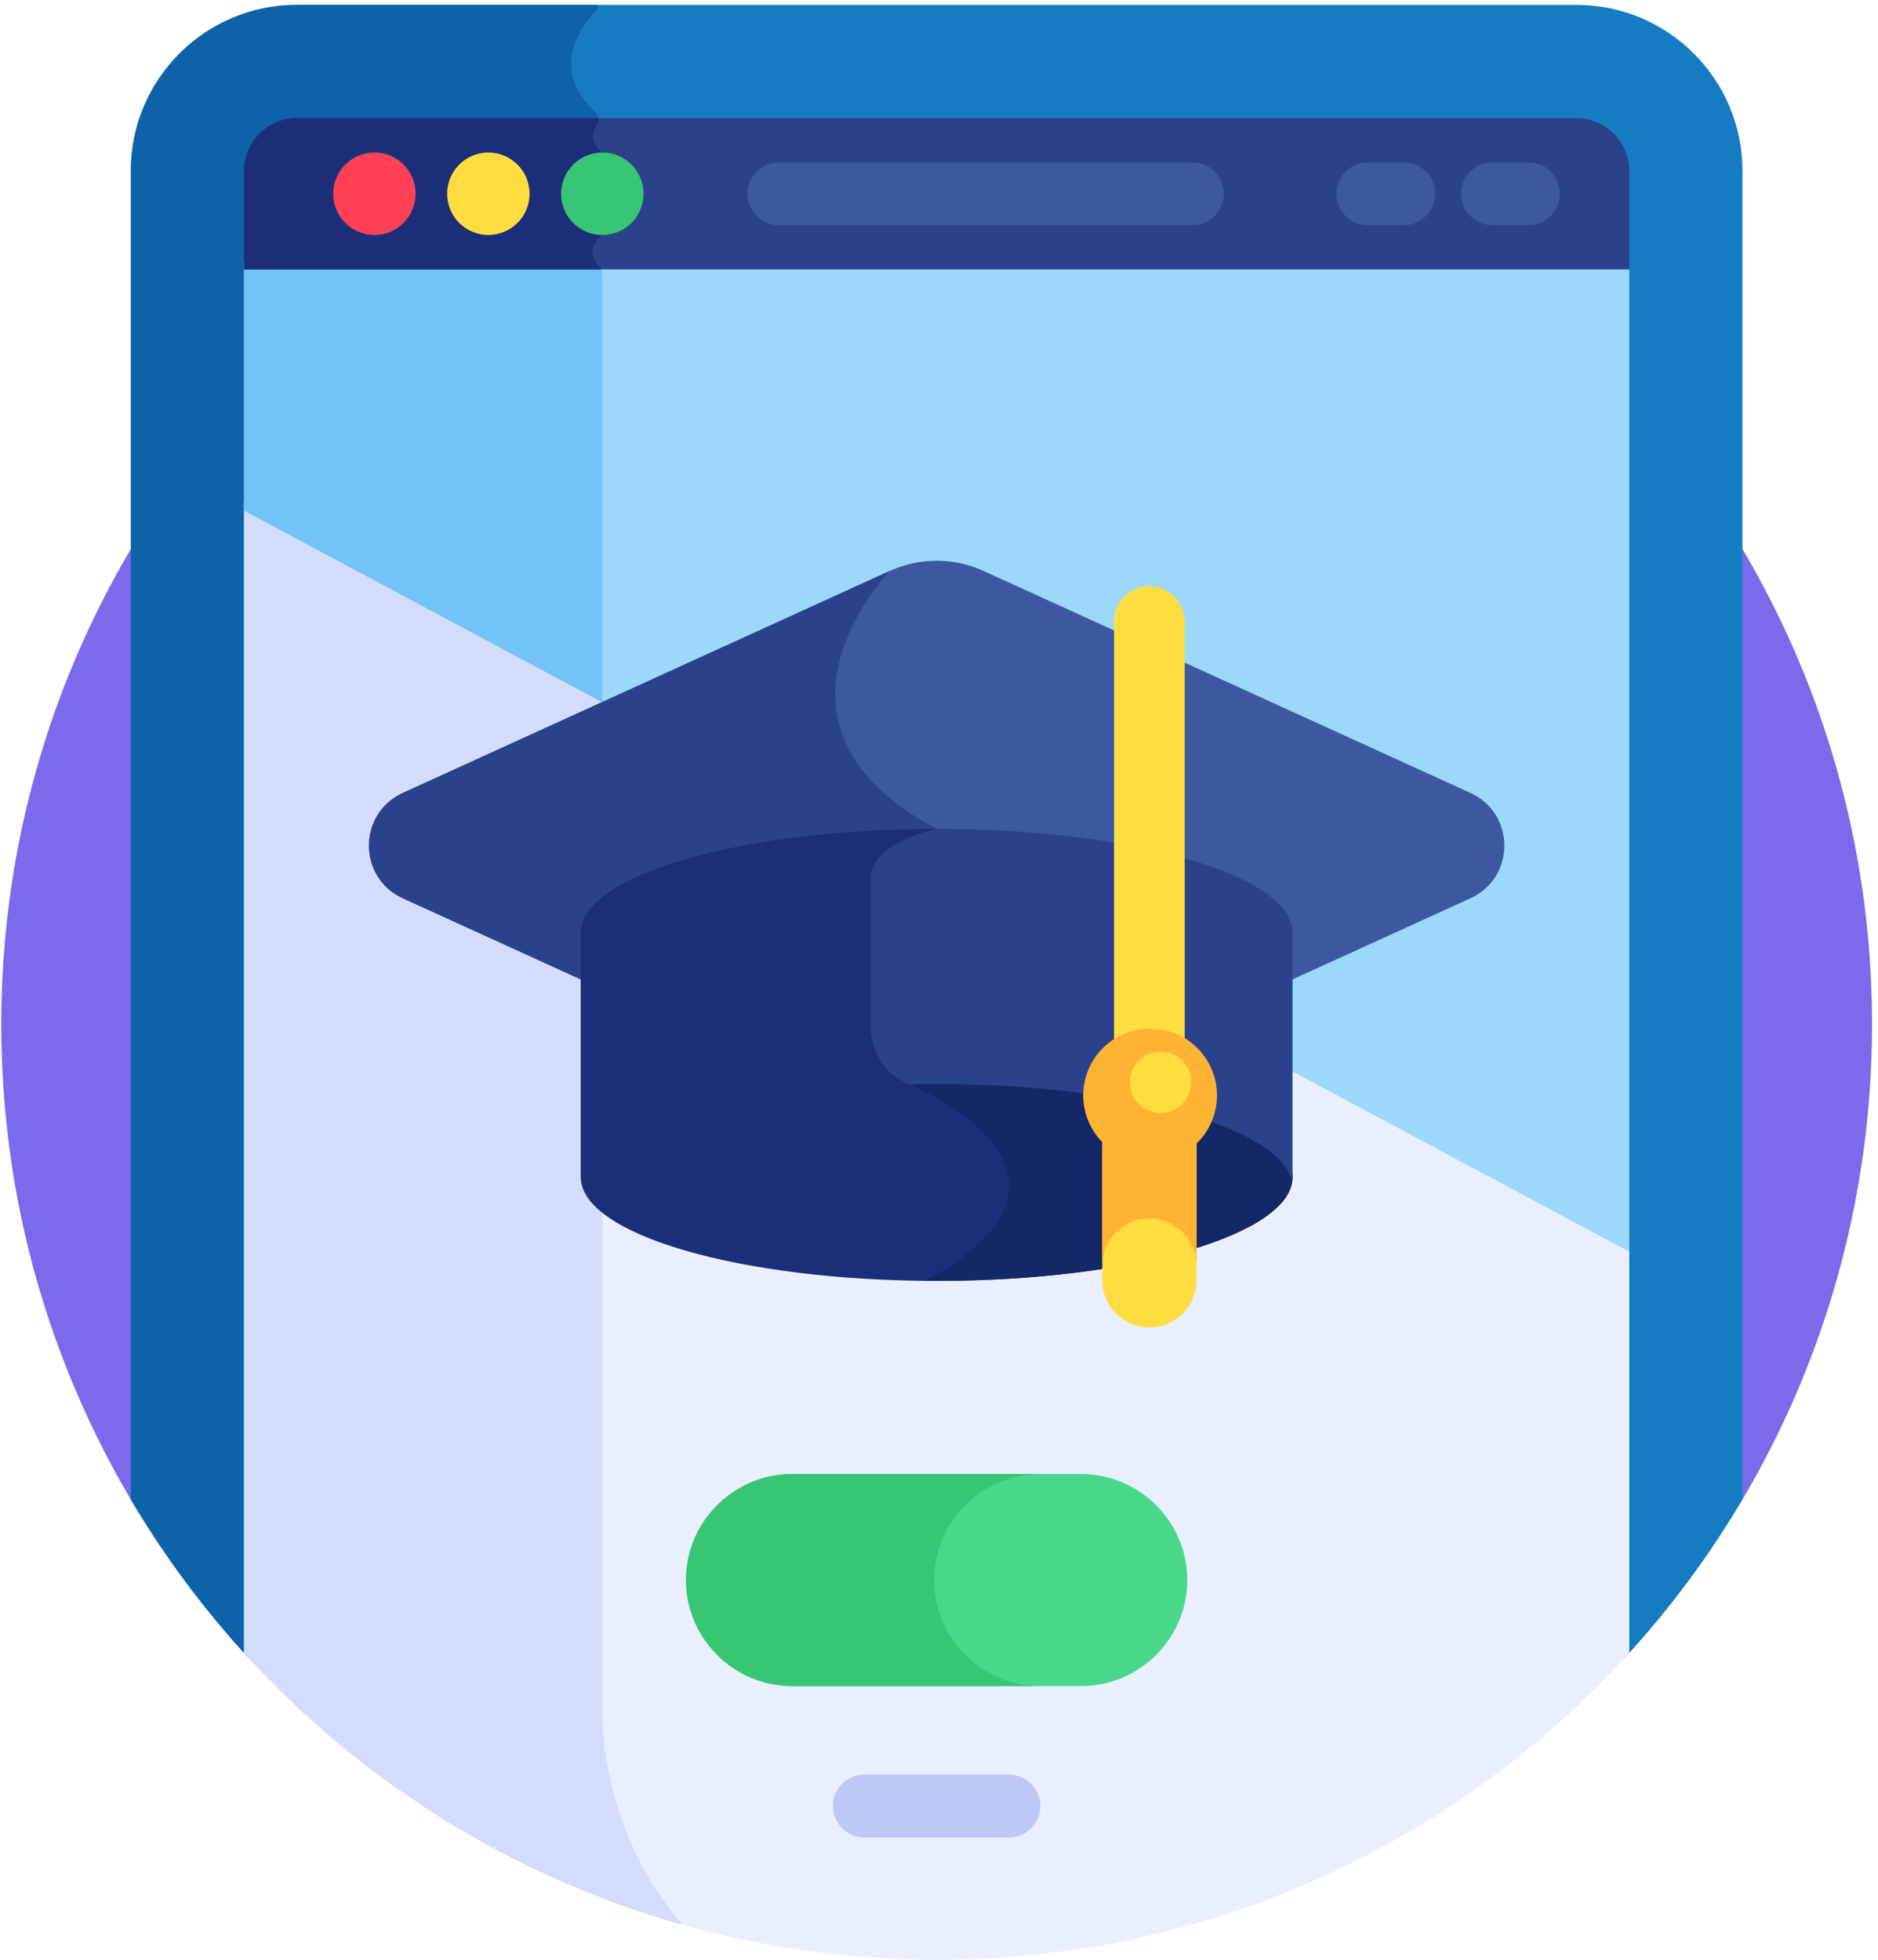
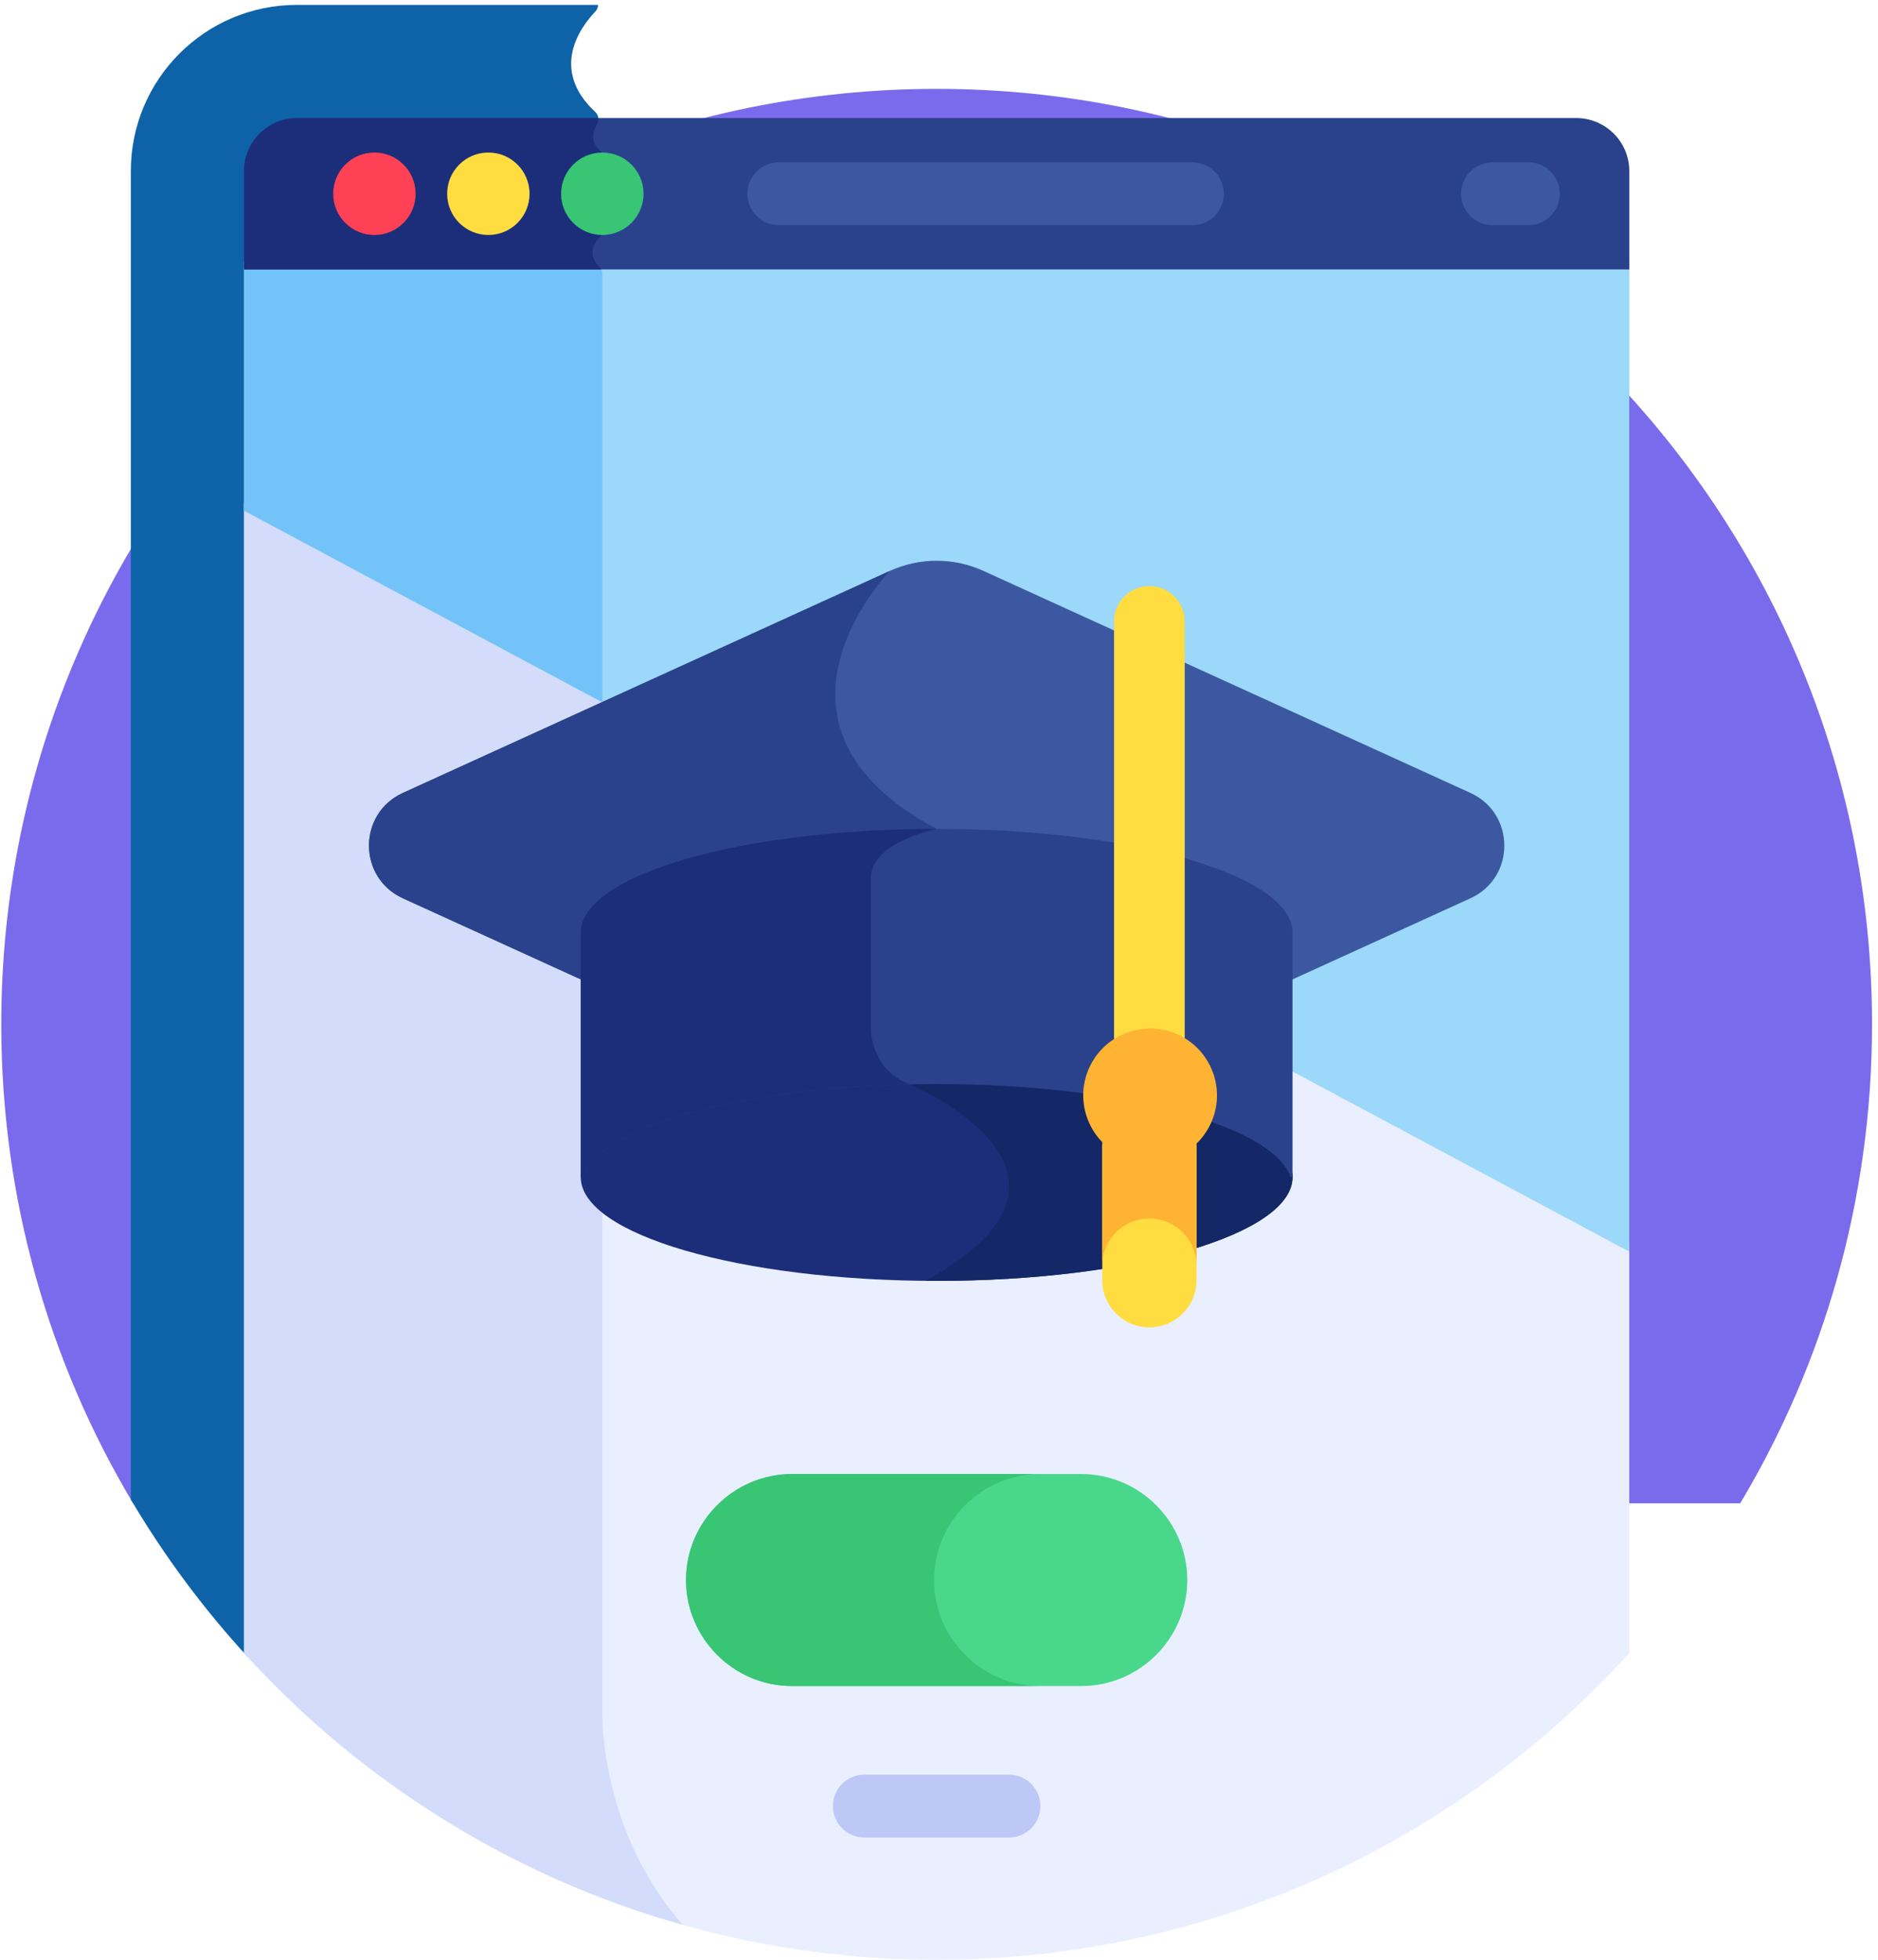
<svg xmlns="http://www.w3.org/2000/svg" version="1.1" id="svg1" width="490.667" height="512" viewBox="0 0 490.667 512">
  <defs id="defs1" />
  <g id="g1">
    <path id="path1" d="M 3418.55,896.641 C 3582.93,1171.88 3677.5,1493.63 3677.5,1837.5 3677.5,2852.34 2854.84,3675.04 1840,3675.04 825.16,3675.04 2.5,2852.34 2.5,1837.5 2.5,1493.63 97.07,1171.88 261.449,896.641 Z" style="fill:#7a6bed;fill-opacity:1;fill-rule:nonzero;stroke:none" transform="matrix(0.133,0,0,-0.133,0,512)" />
-     <path id="path2" d="m 3193.63,595.082 c 86.72,94.449 163.71,198.008 229.34,309.059 V 3513.75 c 0,180.2 -146.06,326.25 -326.25,326.25 H 583.281 c -180.191,0 -326.25,-146.05 -326.25,-326.25 V 904.141 C 322.66,793.09 399.648,689.531 486.371,595.082 Z" style="fill:#167cc1;fill-opacity:1;fill-rule:nonzero;stroke:none" transform="matrix(0.133,0,0,-0.133,0,512)" />
    <path id="path3" d="m 1177.23,3325.7 c -24.93,24.85 -9.14,47.46 0.31,57.23 3.63,3.75 5.66,8.63 5.66,13.83 v 144.45 c 0,5.31 -2.26,10.31 -5.97,14.1 -18.05,18.36 -12.19,37.23 -4.69,49.34 4.96,8.01 3.83,18.47 -3.05,24.88 -90.27,83.99 -29.57,166.45 0.08,197.54 3.48,3.63 5.2,8.24 5.31,12.93 H 583.281 c -180.191,0 -326.25,-146.05 -326.25,-326.25 V 904.141 C 322.66,793.09 399.648,689.531 486.371,595.082 H 1183.2 V 3311.6 c 0,5.31 -2.22,10.35 -5.97,14.1 z" style="fill:#0e62a8;fill-opacity:1;fill-rule:nonzero;stroke:none" transform="matrix(0.133,0,0,-0.133,0,512)" />
    <path id="path4" d="M 479.34,602.582 C 815.469,232.422 1300.59,0 1840,0 2379.41,0 2864.53,232.422 3200.66,602.582 V 1407.42 L 479.34,2863.09 Z" style="fill:#e9efff;fill-opacity:1;fill-rule:nonzero;stroke:none" transform="matrix(0.133,0,0,-0.133,0,512)" />
    <path id="path5" d="M 1183.2,2486.56 479.34,2863.09 V 602.582 C 707.621,351.172 1004.73,163.398 1340.82,68.75 1175.98,257.5 1183.2,486.602 1183.2,486.602 Z" style="fill:#d3dcfb;fill-opacity:1;fill-rule:nonzero;stroke:none" transform="matrix(0.133,0,0,-0.133,0,512)" />
    <path id="path6" d="m 2124.14,954.141 h -568.28 c -114.53,0 -208.24,-93.711 -208.24,-208.243 0,-114.527 93.71,-208.238 208.24,-208.238 h 568.28 c 114.53,0 208.24,93.711 208.24,208.238 0,114.571 -93.71,208.243 -208.24,208.243 z" style="fill:#49d88b;fill-opacity:1;fill-rule:nonzero;stroke:none" transform="matrix(0.133,0,0,-0.133,0,512)" />
    <path id="path7" d="m 1834.92,745.941 c 0,114.528 93.71,208.239 208.24,208.239 h -487.3 c -114.53,0 -208.24,-93.711 -208.24,-208.239 0,-114.57 93.71,-208.281 208.24,-208.281 h 487.3 c -114.53,0 -208.24,93.711 -208.24,208.281 z" style="fill:#38c674;fill-opacity:1;fill-rule:nonzero;stroke:none" transform="matrix(0.133,0,0,-0.133,0,512)" />
    <path id="path8" d="m 1982.07,240.16 h -284.14 c -34.1,0 -61.76,27.649 -61.76,61.75 0,34.11 27.66,61.762 61.76,61.762 h 284.14 c 34.1,0 61.76,-27.652 61.76,-61.762 0,-34.101 -27.66,-61.75 -61.76,-61.75 z" style="fill:#bec8f7;fill-opacity:1;fill-rule:nonzero;stroke:none" transform="matrix(0.133,0,0,-0.133,0,512)" />
    <path id="path9" d="M 479.34,2846.6 3200.66,1390.98 V 3336.84 H 479.34 Z" style="fill:#9bd8f9;fill-opacity:1;fill-rule:nonzero;stroke:none" transform="matrix(0.133,0,0,-0.133,0,512)" />
    <path id="path10" d="m 479.34,2846.6 703.86,-376.48 v 841.48 c 0,5.31 -2.22,10.35 -5.97,14.1 -3.79,3.79 -6.53,7.5 -8.6,11.14 H 479.34 Z" style="fill:#73c3f9;fill-opacity:1;fill-rule:nonzero;stroke:none" transform="matrix(0.133,0,0,-0.133,0,512)" />
    <path id="path11" d="m 2539.1,1537.3 c 0,-112.5 -313.01,-203.75 -699.1,-203.75 -386.09,0 -699.1,91.25 -699.1,203.75 0,112.54 313.01,203.79 699.1,203.79 185.43,0 363.24,-21.48 494.34,-59.68 131.09,-38.21 204.76,-90.04 204.76,-144.11 z" style="fill:#1c2e7a;fill-opacity:1;fill-rule:nonzero;stroke:none" transform="matrix(0.133,0,0,-0.133,0,512)" />
    <path id="path12" d="m 1840,1741.09 c -11.76,0 -23.44,-0.11 -35.08,-0.27 -11.33,-13.4 -17.89,-21.21 -17.89,-21.21 0,0 418.09,-174.49 30.59,-385.9 7.46,-0.04 14.88,-0.16 22.38,-0.16 386.09,0 699.1,91.22 699.1,203.75 0,112.54 -313.01,203.79 -699.1,203.79 z" style="fill:#142766;fill-opacity:1;fill-rule:nonzero;stroke:none" transform="matrix(0.133,0,0,-0.133,0,512)" />
    <path id="path13" d="m 2888.63,2292.03 -956.68,436.13 c -58.4,26.64 -125.5,26.64 -183.9,0 L 791.371,2292.03 c -88.711,-40.43 -88.711,-166.48 0,-206.91 l 366.479,-167.07 v 99.65 c 0,44.88 71.99,92.65 192.54,127.81 270.2,78.75 709.14,78.71 979.22,0 120.55,-35.16 192.54,-82.93 192.54,-127.81 v -99.65 l 366.48,167.07 c 88.71,40.43 88.71,166.44 0,206.91 z" style="fill:#3c58a0;fill-opacity:1;fill-rule:nonzero;stroke:none" transform="matrix(0.133,0,0,-0.133,0,512)" />
    <path id="path14" d="m 791.371,2292.03 c -88.711,-40.43 -88.711,-166.48 0,-206.91 l 366.479,-167.07 v 99.65 c 0,44.88 71.99,92.65 192.54,127.81 121.06,35.27 276.02,54.69 434.49,58.36 28.83,12.26 55.12,17.58 55.12,17.58 -385.9,204.88 -91.95,506.71 -91.95,506.71 z" style="fill:#2a428c;fill-opacity:1;fill-rule:nonzero;stroke:none" transform="matrix(0.133,0,0,-0.133,0,512)" />
    <path id="path15" d="m 1840,2221.45 c -386.09,0 -699.1,-91.22 -699.1,-203.75 v -480.4 h 3.63 c 35.9,102.74 333.59,182.9 695.47,182.9 361.88,0 659.57,-80.16 695.47,-182.9 h 3.63 v 480.4 c 0,112.53 -313.01,203.75 -699.1,203.75 z" style="fill:#2a428c;fill-opacity:1;fill-rule:nonzero;stroke:none" transform="matrix(0.133,0,0,-0.133,0,512)" />
    <path id="path16" d="m 1840,2221.45 c -386.09,0 -699.1,-91.22 -699.1,-203.75 v -480.4 h 3.63 c 34.14,97.66 304.92,174.85 642.5,182.23 v 0.08 c -77.89,30.04 -76.33,109.65 -76.33,109.65 0,0 0,224.33 0,295.27 0,70.98 129.3,96.92 129.3,96.92 z" style="fill:#1c2e7a;fill-opacity:1;fill-rule:nonzero;stroke:none" transform="matrix(0.133,0,0,-0.133,0,512)" />
    <path id="path17" d="m 2257.89,1242.15 c -51.13,0 -92.54,41.44 -92.54,92.58 v 262.03 c 0,51.13 41.41,92.58 92.54,92.58 51.09,0 92.54,-41.45 92.54,-92.58 v -262.03 c 0,-51.14 -41.41,-92.58 -92.54,-92.58 z" style="fill:#ffdd40;fill-opacity:1;fill-rule:nonzero;stroke:none" transform="matrix(0.133,0,0,-0.133,0,512)" />
    <path id="path18" d="m 2257.89,1689.3 c -51.09,0 -92.54,-41.41 -92.54,-92.54 v -233.28 c 0,51.13 41.41,92.54 92.54,92.54 51.13,0 92.54,-41.41 92.54,-92.54 v 233.28 c 0,51.13 -41.41,92.54 -92.54,92.54 z" style="fill:#ffb332;fill-opacity:1;fill-rule:nonzero;stroke:none" transform="matrix(0.133,0,0,-0.133,0,512)" />
    <path id="path19" d="m 2257.89,1740.74 c -38.32,0 -69.41,31.1 -69.41,69.42 v 818.79 c 0,38.32 31.09,69.41 69.41,69.41 38.32,0 69.41,-31.09 69.41,-69.41 v -818.79 c 0,-38.36 -31.09,-69.42 -69.41,-69.42 z" style="fill:#ffdd40;fill-opacity:1;fill-rule:nonzero;stroke:none" transform="matrix(0.133,0,0,-0.133,0,512)" />
    <path id="path20" d="m 2309.34,1819.34 c 67.07,-27.62 99.06,-104.42 71.4,-171.49 -27.62,-67.07 -104.37,-99.06 -171.44,-71.4 -67.07,27.61 -99.07,104.37 -71.45,171.44 27.62,67.07 104.42,99.06 171.49,71.45 z" style="fill:#ffb332;fill-opacity:1;fill-rule:nonzero;stroke:none" transform="matrix(0.133,0,0,-0.133,0,512)" />
-     <path id="path21" d="m 2294.84,1781.76 c 32.19,-8.4 51.45,-41.25 43.09,-73.44 -8.36,-32.15 -41.25,-51.44 -73.44,-43.09 -32.15,8.4 -51.44,41.25 -43.08,73.44 8.39,32.15 41.25,51.45 73.43,43.09 z" style="fill:#ffdd40;fill-opacity:1;fill-rule:nonzero;stroke:none" transform="matrix(0.133,0,0,-0.133,0,512)" />
+     <path id="path21" d="m 2294.84,1781.76 z" style="fill:#ffdd40;fill-opacity:1;fill-rule:nonzero;stroke:none" transform="matrix(0.133,0,0,-0.133,0,512)" />
    <path id="path22" d="M 3096.72,3617.7 H 583.281 c -57.191,0 -103.941,-46.8 -103.941,-103.95 v -193.4 h 2721.32 v 193.4 c 0,57.15 -46.75,103.95 -103.94,103.95 z" style="fill:#2a428c;fill-opacity:1;fill-rule:nonzero;stroke:none" transform="matrix(0.133,0,0,-0.133,0,512)" />
    <path id="path23" d="m 1177.23,3325.7 c -24.93,24.85 -9.14,47.46 0.31,57.23 3.63,3.75 5.66,8.63 5.66,13.83 v 144.45 c 0,5.31 -2.26,10.31 -5.97,14.1 -18.05,18.36 -12.19,37.23 -4.69,49.34 2.5,3.98 3.44,8.63 2.93,13.05 H 583.281 c -57.191,0 -103.941,-46.8 -103.941,-103.95 v -193.4 h 701.68 c -0.98,1.95 -2.23,3.79 -3.79,5.35 z" style="fill:#1c2e7a;fill-opacity:1;fill-rule:nonzero;stroke:none" transform="matrix(0.133,0,0,-0.133,0,512)" />
    <path id="path24" d="m 816.449,3469.02 c 0,-44.72 -36.25,-80.97 -80.937,-80.97 -44.731,0 -80.981,36.25 -80.981,80.97 0,44.73 36.25,80.98 80.981,80.98 44.687,0 80.937,-36.25 80.937,-80.98 z" style="fill:#ff4155;fill-opacity:1;fill-rule:nonzero;stroke:none" transform="matrix(0.133,0,0,-0.133,0,512)" />
    <path id="path25" d="m 1040.31,3469.02 c 0,-44.72 -36.25,-80.97 -80.931,-80.97 -44.731,0 -80.981,36.25 -80.981,80.97 0,44.73 36.25,80.98 80.981,80.98 44.681,0 80.931,-36.25 80.931,-80.98 z" style="fill:#ffdd40;fill-opacity:1;fill-rule:nonzero;stroke:none" transform="matrix(0.133,0,0,-0.133,0,512)" />
    <path id="path26" d="m 1264.18,3469.02 c 0,-44.72 -36.25,-80.97 -80.98,-80.97 -44.72,0 -80.93,36.25 -80.93,80.97 0,44.73 36.21,80.98 80.93,80.98 44.73,0 80.98,-36.25 80.98,-80.98 z" style="fill:#38c674;fill-opacity:1;fill-rule:nonzero;stroke:none" transform="matrix(0.133,0,0,-0.133,0,512)" />
    <path id="path27" d="m 2342.42,3407.27 h -812.38 c -34.1,0 -61.76,27.65 -61.76,61.75 0,34.1 27.66,61.76 61.76,61.76 h 812.38 c 34.1,0 61.76,-27.66 61.76,-61.76 0,-34.1 -27.66,-61.75 -61.76,-61.75 z" style="fill:#3c58a0;fill-opacity:1;fill-rule:nonzero;stroke:none" transform="matrix(0.133,0,0,-0.133,0,512)" />
    <path id="path28" d="m 3002.38,3407.27 h -70.39 c -34.1,0 -61.76,27.65 -61.76,61.75 0,34.1 27.62,61.76 61.76,61.76 h 70.39 c 34.1,0 61.76,-27.66 61.76,-61.76 -0.04,-34.1 -27.66,-61.75 -61.76,-61.75 z" style="fill:#3c58a0;fill-opacity:1;fill-rule:nonzero;stroke:none" transform="matrix(0.133,0,0,-0.133,0,512)" />
-     <path id="path29" d="m 2757.62,3407.27 h -70.39 c -34.11,0 -61.76,27.65 -61.76,61.75 0,34.1 27.65,61.76 61.76,61.76 h 70.39 c 34.1,0 61.76,-27.66 61.76,-61.76 0,-34.1 -27.66,-61.75 -61.76,-61.75 z" style="fill:#3c58a0;fill-opacity:1;fill-rule:nonzero;stroke:none" transform="matrix(0.133,0,0,-0.133,0,512)" />
  </g>
</svg>